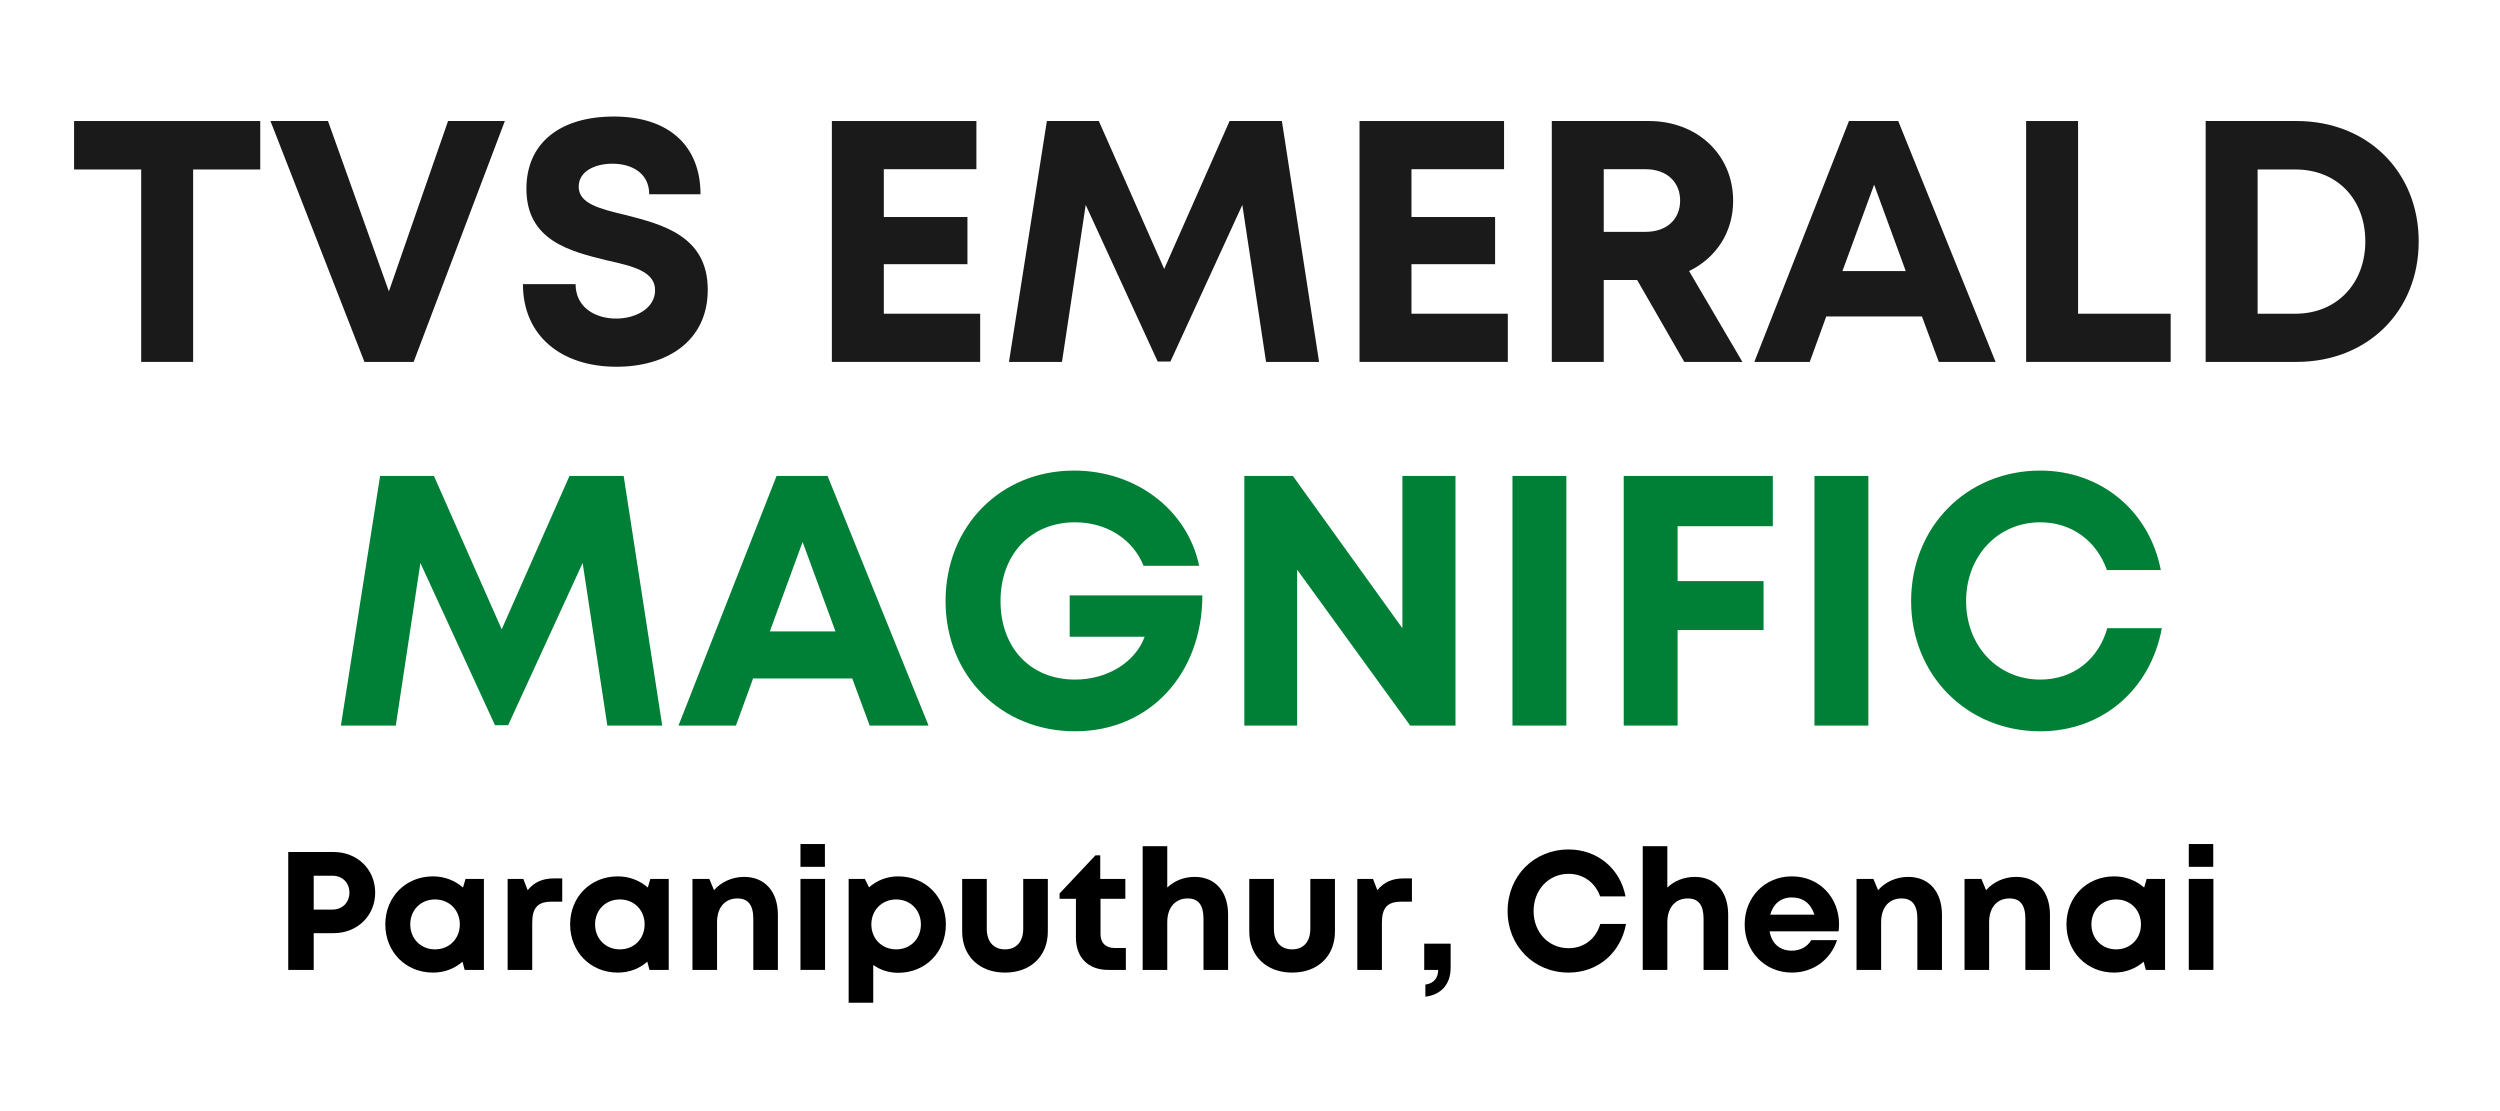
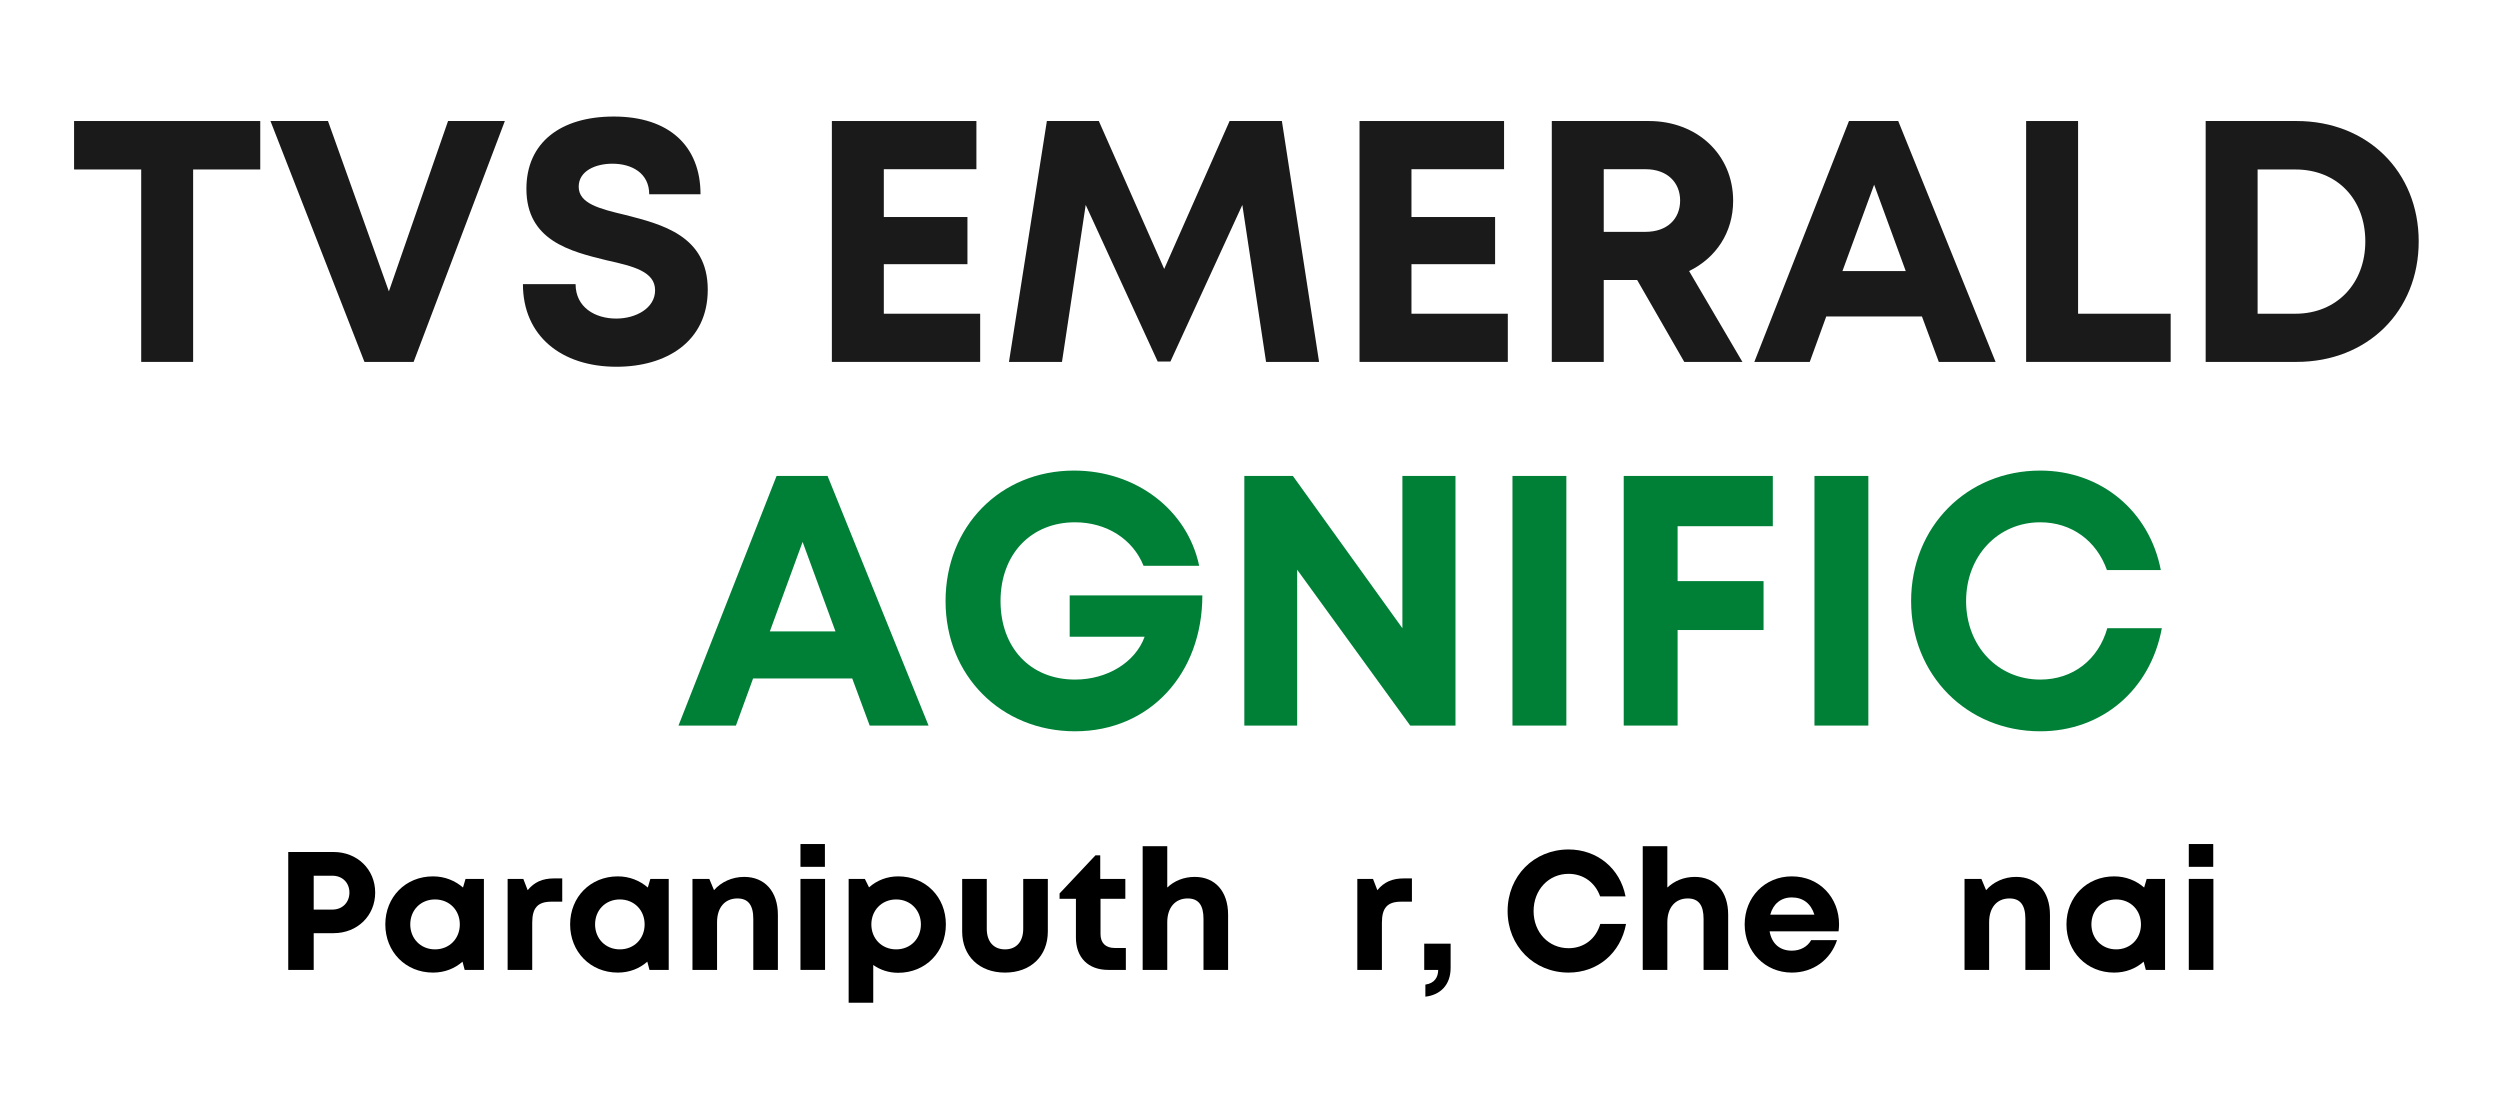
<svg xmlns="http://www.w3.org/2000/svg" width="180" zoomAndPan="magnify" viewBox="0 0 135 60" height="80" preserveAspectRatio="xMidYMid meet" version="1.0">
  <defs>
    <filter x="0%" y="0%" width="100%" height="100%" id="id1">
      <feColorMatrix values="0 0 0 0 1 0 0 0 0 1 0 0 0 0 1 0 0 0 1 0" color-interpolation-filters="sRGB" />
    </filter>
    <g />
    <mask id="id2">
      <g filter="url(#id1)">
        <rect x="-13.5" width="162" fill="#000000" y="-6" height="72" fill-opacity="0.898" />
      </g>
    </mask>
    <clipPath id="id3">
      <rect x="0" width="129" y="0" height="17" />
    </clipPath>
  </defs>
  <rect x="-13.5" width="162" fill="#ffffff" y="-6" height="72" fill-opacity="1" />
  <rect x="-13.5" width="162" fill="#ffffff" y="-6" height="72" fill-opacity="1" />
  <rect x="-13.5" width="162" fill="#ffffff" y="-6" height="72" fill-opacity="1" />
  <rect x="-13.5" width="162" fill="#ffffff" y="-6" height="72" fill-opacity="1" />
  <g mask="url(#id2)">
    <g transform="matrix(1, 0, 0, 1, 3, 6)">
      <g clip-path="url(#id3)">
        <g fill="#000000" fill-opacity="1">
          <g transform="translate(0.609, 13.543)">
            <g>
              <path d="M 10.445 -13.008 L 0.391 -13.008 L 0.391 -10.391 L 4.016 -10.391 L 4.016 0 L 6.82 0 L 6.82 -10.391 L 10.445 -10.391 Z M 10.445 -13.008 " />
            </g>
          </g>
        </g>
        <g fill="#000000" fill-opacity="1">
          <g transform="translate(11.457, 13.543)">
            <g>
              <path d="M 9.738 -13.008 L 6.543 -3.809 L 3.254 -13.008 L 0.148 -13.008 L 5.223 0 L 7.879 0 L 12.805 -13.008 Z M 9.738 -13.008 " />
            </g>
          </g>
        </g>
        <g fill="#000000" fill-opacity="1">
          <g transform="translate(24.496, 13.543)">
            <g>
              <path d="M 5.797 0.262 C 8.492 0.262 10.723 -1.098 10.723 -3.902 C 10.723 -6.82 8.234 -7.434 6.262 -7.938 C 4.871 -8.27 3.754 -8.551 3.754 -9.461 C 3.754 -10.316 4.664 -10.703 5.574 -10.703 C 6.637 -10.703 7.562 -10.184 7.562 -9.051 L 10.332 -9.051 C 10.332 -11.652 8.641 -13.25 5.648 -13.25 C 2.77 -13.25 0.93 -11.84 0.93 -9.348 C 0.93 -6.543 3.309 -5.965 5.277 -5.484 C 6.691 -5.168 7.879 -4.887 7.879 -3.867 C 7.879 -2.898 6.84 -2.34 5.781 -2.34 C 4.629 -2.34 3.586 -2.953 3.586 -4.199 L 0.742 -4.199 C 0.742 -1.414 2.805 0.262 5.797 0.262 Z M 5.797 0.262 " />
            </g>
          </g>
        </g>
        <g fill="#000000" fill-opacity="1">
          <g transform="translate(35.993, 13.543)">
            <g />
          </g>
        </g>
        <g fill="#000000" fill-opacity="1">
          <g transform="translate(40.433, 13.543)">
            <g>
              <path d="M 4.293 -2.602 L 4.293 -5.277 L 8.809 -5.277 L 8.809 -7.824 L 4.293 -7.824 L 4.293 -10.406 L 9.293 -10.406 L 9.293 -13.008 L 1.488 -13.008 L 1.488 0 L 9.496 0 L 9.496 -2.602 Z M 4.293 -2.602 " />
            </g>
          </g>
        </g>
        <g fill="#000000" fill-opacity="1">
          <g transform="translate(50.816, 13.543)">
            <g>
              <path d="M 17.414 0 L 15.406 -13.008 L 12.582 -13.008 L 9.051 -5.02 L 5.52 -13.008 L 2.715 -13.008 L 0.668 0 L 3.531 0 L 4.812 -8.477 L 8.699 -0.02 L 9.387 -0.02 L 13.27 -8.477 L 14.551 0 Z M 17.414 0 " />
            </g>
          </g>
        </g>
        <g fill="#000000" fill-opacity="1">
          <g transform="translate(68.926, 13.543)">
            <g>
              <path d="M 4.293 -2.602 L 4.293 -5.277 L 8.809 -5.277 L 8.809 -7.824 L 4.293 -7.824 L 4.293 -10.406 L 9.293 -10.406 L 9.293 -13.008 L 1.488 -13.008 L 1.488 0 L 9.496 0 L 9.496 -2.602 Z M 4.293 -2.602 " />
            </g>
          </g>
        </g>
        <g fill="#000000" fill-opacity="1">
          <g transform="translate(79.309, 13.543)">
            <g>
              <path d="M 8.641 0 L 11.781 0 L 8.902 -4.906 C 10.352 -5.613 11.281 -6.988 11.281 -8.699 C 11.281 -11.207 9.328 -13.008 6.727 -13.008 L 1.488 -13.008 L 1.488 0 L 4.293 0 L 4.293 -4.422 L 6.098 -4.422 Z M 4.293 -10.406 L 6.543 -10.406 C 7.73 -10.406 8.418 -9.684 8.418 -8.715 C 8.418 -7.73 7.73 -7.023 6.543 -7.023 L 4.293 -7.023 Z M 4.293 -10.406 " />
            </g>
          </g>
        </g>
        <g fill="#000000" fill-opacity="1">
          <g transform="translate(91.586, 13.543)">
            <g>
              <path d="M 10.109 0 L 13.176 0 L 7.918 -13.008 L 5.258 -13.008 L 0.148 0 L 3.141 0 L 4.031 -2.453 L 9.199 -2.453 Z M 6.617 -9.57 L 8.324 -4.906 L 4.906 -4.906 Z M 6.617 -9.57 " />
            </g>
          </g>
        </g>
        <g fill="#000000" fill-opacity="1">
          <g transform="translate(104.923, 13.543)">
            <g>
              <path d="M 4.293 -2.602 L 4.293 -13.008 L 1.488 -13.008 L 1.488 0 L 9.293 0 L 9.293 -2.602 Z M 4.293 -2.602 " />
            </g>
          </g>
        </g>
        <g fill="#000000" fill-opacity="1">
          <g transform="translate(114.618, 13.543)">
            <g>
              <path d="M 6.395 -13.008 L 1.488 -13.008 L 1.488 0 L 6.395 0 C 10.223 0 12.992 -2.73 12.992 -6.504 C 12.992 -10.277 10.223 -13.008 6.395 -13.008 Z M 6.336 -2.602 L 4.293 -2.602 L 4.293 -10.391 L 6.336 -10.391 C 8.566 -10.391 10.109 -8.809 10.109 -6.504 C 10.109 -4.238 8.566 -2.602 6.336 -2.602 Z M 6.336 -2.602 " />
            </g>
          </g>
        </g>
      </g>
    </g>
  </g>
  <g fill="#008037" fill-opacity="1">
    <g transform="translate(17.713, 39.181)">
      <g>
-         <path d="M 18.047 0 L 15.965 -13.48 L 13.039 -13.48 L 9.379 -5.199 L 5.719 -13.48 L 2.812 -13.48 L 0.695 0 L 3.66 0 L 4.988 -8.781 L 9.016 -0.02 L 9.727 -0.02 L 13.75 -8.781 L 15.082 0 Z M 18.047 0 " />
-       </g>
+         </g>
    </g>
  </g>
  <g fill="#008037" fill-opacity="1">
    <g transform="translate(36.486, 39.181)">
      <g>
        <path d="M 10.477 0 L 13.656 0 L 8.203 -13.48 L 5.449 -13.48 L 0.152 0 L 3.254 0 L 4.18 -2.543 L 9.535 -2.543 Z M 6.855 -9.918 L 8.629 -5.086 L 5.086 -5.086 Z M 6.855 -9.918 " />
      </g>
    </g>
  </g>
  <g fill="#008037" fill-opacity="1">
    <g transform="translate(50.31, 39.181)">
      <g>
        <path d="M 7.453 -7.031 L 7.453 -4.797 L 11.5 -4.797 C 10.996 -3.41 9.477 -2.484 7.742 -2.484 C 5.316 -2.484 3.719 -4.219 3.719 -6.723 C 3.719 -9.246 5.355 -10.977 7.742 -10.977 C 9.438 -10.977 10.863 -10.074 11.441 -8.629 L 14.445 -8.629 C 13.809 -11.652 11.035 -13.77 7.684 -13.77 C 3.699 -13.77 0.75 -10.746 0.75 -6.723 C 0.75 -2.676 3.773 0.309 7.742 0.309 C 11.789 0.309 14.617 -2.812 14.617 -7.031 Z M 7.453 -7.031 " />
      </g>
    </g>
  </g>
  <g fill="#008037" fill-opacity="1">
    <g transform="translate(65.655, 39.181)">
      <g>
        <path d="M 10.074 -13.48 L 10.074 -5.258 L 4.16 -13.48 L 1.539 -13.48 L 1.539 0 L 4.391 0 L 4.391 -8.418 L 10.496 0 L 12.941 0 L 12.941 -13.48 Z M 10.074 -13.48 " />
      </g>
    </g>
  </g>
  <g fill="#008037" fill-opacity="1">
    <g transform="translate(80.134, 39.181)">
      <g>
        <path d="M 1.539 0 L 4.449 0 L 4.449 -13.48 L 1.539 -13.48 Z M 1.539 0 " />
      </g>
    </g>
  </g>
  <g fill="#008037" fill-opacity="1">
    <g transform="translate(86.142, 39.181)">
      <g>
        <path d="M 9.59 -10.766 L 9.59 -13.48 L 1.539 -13.48 L 1.539 0 L 4.449 0 L 4.449 -5.16 L 9.09 -5.16 L 9.09 -7.801 L 4.449 -7.801 L 4.449 -10.766 Z M 9.59 -10.766 " />
      </g>
    </g>
  </g>
  <g fill="#008037" fill-opacity="1">
    <g transform="translate(96.442, 39.181)">
      <g>
        <path d="M 1.539 0 L 4.449 0 L 4.449 -13.48 L 1.539 -13.48 Z M 1.539 0 " />
      </g>
    </g>
  </g>
  <g fill="#008037" fill-opacity="1">
    <g transform="translate(102.45, 39.181)">
      <g>
        <path d="M 7.723 0.309 C 11.055 0.309 13.676 -1.926 14.289 -5.258 L 11.344 -5.258 C 10.863 -3.562 9.496 -2.484 7.723 -2.484 C 5.43 -2.484 3.719 -4.297 3.719 -6.723 C 3.719 -9.148 5.43 -10.977 7.723 -10.977 C 9.418 -10.977 10.766 -9.977 11.324 -8.398 L 14.234 -8.398 C 13.617 -11.594 10.996 -13.77 7.723 -13.77 C 3.754 -13.77 0.75 -10.727 0.75 -6.723 C 0.75 -2.734 3.754 0.309 7.723 0.309 Z M 7.723 0.309 " />
      </g>
    </g>
  </g>
  <g fill="#000000" fill-opacity="1">
    <g transform="translate(14.838, 52.375)">
      <g>
        <path d="M 3.176 -6.367 L 0.727 -6.367 L 0.727 0 L 2.102 0 L 2.102 -1.984 L 3.176 -1.984 C 4.457 -1.984 5.422 -2.922 5.422 -4.176 C 5.422 -5.434 4.449 -6.367 3.176 -6.367 Z M 3.113 -3.258 L 2.102 -3.258 L 2.102 -5.086 L 3.113 -5.086 C 3.656 -5.086 4.031 -4.703 4.031 -4.176 C 4.031 -3.648 3.656 -3.258 3.113 -3.258 Z M 3.113 -3.258 " />
      </g>
    </g>
  </g>
  <g fill="#000000" fill-opacity="1">
    <g transform="translate(20.498, 52.375)">
      <g>
        <path d="M 4.641 -4.914 L 4.504 -4.449 C 4.074 -4.82 3.52 -5.051 2.883 -5.051 C 1.41 -5.051 0.309 -3.941 0.309 -2.457 C 0.309 -0.973 1.41 0.145 2.883 0.145 C 3.512 0.145 4.059 -0.074 4.477 -0.445 L 4.594 0 L 5.633 0 L 5.633 -4.914 Z M 2.992 -1.109 C 2.219 -1.109 1.656 -1.691 1.656 -2.457 C 1.656 -3.23 2.219 -3.805 2.992 -3.805 C 3.766 -3.805 4.332 -3.23 4.332 -2.457 C 4.332 -1.684 3.766 -1.109 2.992 -1.109 Z M 2.992 -1.109 " />
      </g>
    </g>
  </g>
  <g fill="#000000" fill-opacity="1">
    <g transform="translate(26.775, 52.375)">
      <g>
        <path d="M 3.148 -4.941 C 2.512 -4.941 2.074 -4.738 1.719 -4.305 L 1.484 -4.914 L 0.637 -4.914 L 0.637 0 L 1.965 0 L 1.965 -2.547 C 1.965 -3.348 2.258 -3.684 3.004 -3.684 L 3.586 -3.684 L 3.586 -4.941 Z M 3.148 -4.941 " />
      </g>
    </g>
  </g>
  <g fill="#000000" fill-opacity="1">
    <g transform="translate(30.478, 52.375)">
      <g>
        <path d="M 4.641 -4.914 L 4.504 -4.449 C 4.074 -4.82 3.52 -5.051 2.883 -5.051 C 1.41 -5.051 0.309 -3.941 0.309 -2.457 C 0.309 -0.973 1.41 0.145 2.883 0.145 C 3.512 0.145 4.059 -0.074 4.477 -0.445 L 4.594 0 L 5.633 0 L 5.633 -4.914 Z M 2.992 -1.109 C 2.219 -1.109 1.656 -1.691 1.656 -2.457 C 1.656 -3.23 2.219 -3.805 2.992 -3.805 C 3.766 -3.805 4.332 -3.23 4.332 -2.457 C 4.332 -1.684 3.766 -1.109 2.992 -1.109 Z M 2.992 -1.109 " />
      </g>
    </g>
  </g>
  <g fill="#000000" fill-opacity="1">
    <g transform="translate(36.756, 52.375)">
      <g>
        <path d="M 3.43 -5.023 C 2.766 -5.023 2.176 -4.738 1.801 -4.305 L 1.547 -4.914 L 0.637 -4.914 L 0.637 0 L 1.965 0 L 1.965 -2.574 C 1.965 -3.367 2.383 -3.859 3.066 -3.859 C 3.641 -3.859 3.922 -3.504 3.922 -2.758 L 3.922 0 L 5.25 0 L 5.25 -2.977 C 5.25 -4.223 4.551 -5.023 3.43 -5.023 Z M 3.43 -5.023 " />
      </g>
    </g>
  </g>
  <g fill="#000000" fill-opacity="1">
    <g transform="translate(42.588, 52.375)">
      <g>
        <path d="M 0.637 -5.566 L 1.957 -5.566 L 1.957 -6.797 L 0.637 -6.797 Z M 0.637 0 L 1.965 0 L 1.965 -4.914 L 0.637 -4.914 Z M 0.637 0 " />
      </g>
    </g>
  </g>
  <g fill="#000000" fill-opacity="1">
    <g transform="translate(45.19, 52.375)">
      <g>
        <path d="M 3.312 -5.051 C 2.703 -5.051 2.156 -4.832 1.738 -4.457 L 1.512 -4.914 L 0.637 -4.914 L 0.637 1.773 L 1.965 1.773 L 1.965 -0.266 C 2.34 0 2.801 0.156 3.312 0.156 C 4.793 0.156 5.887 -0.965 5.887 -2.457 C 5.887 -3.941 4.793 -5.051 3.312 -5.051 Z M 3.203 -1.109 C 2.43 -1.109 1.863 -1.684 1.863 -2.457 C 1.863 -3.223 2.43 -3.805 3.203 -3.805 C 3.977 -3.805 4.539 -3.223 4.539 -2.457 C 4.539 -1.684 3.977 -1.109 3.203 -1.109 Z M 3.203 -1.109 " />
      </g>
    </g>
  </g>
  <g fill="#000000" fill-opacity="1">
    <g transform="translate(51.395, 52.375)">
      <g>
        <path d="M 2.875 0.145 C 4.266 0.145 5.188 -0.746 5.188 -2.074 L 5.188 -4.914 L 3.859 -4.914 L 3.859 -2.219 C 3.859 -1.527 3.492 -1.109 2.875 -1.109 C 2.266 -1.109 1.891 -1.52 1.891 -2.219 L 1.891 -4.914 L 0.562 -4.914 L 0.562 -2.074 C 0.562 -0.746 1.492 0.145 2.875 0.145 Z M 2.875 0.145 " />
      </g>
    </g>
  </g>
  <g fill="#000000" fill-opacity="1">
    <g transform="translate(57.155, 52.375)">
      <g>
        <path d="M 3.039 -1.184 C 2.547 -1.184 2.273 -1.457 2.273 -1.93 L 2.273 -3.84 L 3.613 -3.84 L 3.613 -4.914 L 2.258 -4.914 L 2.258 -6.188 L 2 -6.188 L 0.062 -4.129 L 0.062 -3.84 L 0.945 -3.84 L 0.945 -1.746 C 0.945 -0.664 1.609 0 2.691 0 L 3.641 0 L 3.641 -1.184 Z M 3.039 -1.184 " />
      </g>
    </g>
  </g>
  <g fill="#000000" fill-opacity="1">
    <g transform="translate(61.067, 52.375)">
      <g>
        <path d="M 3.449 -5.023 C 2.855 -5.023 2.34 -4.805 1.965 -4.449 L 1.965 -6.68 L 0.637 -6.68 L 0.637 0 L 1.965 0 L 1.965 -2.574 C 1.965 -3.375 2.402 -3.859 3.066 -3.859 C 3.656 -3.859 3.922 -3.492 3.922 -2.758 L 3.922 0 L 5.25 0 L 5.25 -2.984 C 5.25 -4.23 4.559 -5.023 3.449 -5.023 Z M 3.449 -5.023 " />
      </g>
    </g>
  </g>
  <g fill="#000000" fill-opacity="1">
    <g transform="translate(66.899, 52.375)">
      <g>
-         <path d="M 2.875 0.145 C 4.266 0.145 5.188 -0.746 5.188 -2.074 L 5.188 -4.914 L 3.859 -4.914 L 3.859 -2.219 C 3.859 -1.527 3.492 -1.109 2.875 -1.109 C 2.266 -1.109 1.891 -1.52 1.891 -2.219 L 1.891 -4.914 L 0.562 -4.914 L 0.562 -2.074 C 0.562 -0.746 1.492 0.145 2.875 0.145 Z M 2.875 0.145 " />
-       </g>
+         </g>
    </g>
  </g>
  <g fill="#000000" fill-opacity="1">
    <g transform="translate(72.658, 52.375)">
      <g>
        <path d="M 3.148 -4.941 C 2.512 -4.941 2.074 -4.738 1.719 -4.305 L 1.484 -4.914 L 0.637 -4.914 L 0.637 0 L 1.965 0 L 1.965 -2.547 C 1.965 -3.348 2.258 -3.684 3.004 -3.684 L 3.586 -3.684 L 3.586 -4.941 Z M 3.148 -4.941 " />
      </g>
    </g>
  </g>
  <g fill="#000000" fill-opacity="1">
    <g transform="translate(76.361, 52.375)">
      <g>
        <path d="M 0.609 1.445 C 1.418 1.355 1.973 0.809 1.973 -0.109 L 1.973 -1.418 L 0.547 -1.418 L 0.547 0 L 1.301 0 C 1.301 0.383 1.109 0.727 0.609 0.793 Z M 0.609 1.445 " />
      </g>
    </g>
  </g>
  <g fill="#000000" fill-opacity="1">
    <g transform="translate(78.881, 52.375)">
      <g />
    </g>
  </g>
  <g fill="#000000" fill-opacity="1">
    <g transform="translate(81.056, 52.375)">
      <g>
        <path d="M 3.648 0.145 C 5.223 0.145 6.461 -0.91 6.75 -2.484 L 5.359 -2.484 C 5.133 -1.684 4.484 -1.172 3.648 -1.172 C 2.566 -1.172 1.758 -2.027 1.758 -3.176 C 1.758 -4.32 2.566 -5.188 3.648 -5.188 C 4.449 -5.188 5.086 -4.715 5.352 -3.969 L 6.723 -3.969 C 6.434 -5.477 5.195 -6.504 3.648 -6.504 C 1.773 -6.504 0.355 -5.066 0.355 -3.176 C 0.355 -1.293 1.773 0.145 3.648 0.145 Z M 3.648 0.145 " />
      </g>
    </g>
  </g>
  <g fill="#000000" fill-opacity="1">
    <g transform="translate(88.071, 52.375)">
      <g>
        <path d="M 3.449 -5.023 C 2.855 -5.023 2.34 -4.805 1.965 -4.449 L 1.965 -6.68 L 0.637 -6.68 L 0.637 0 L 1.965 0 L 1.965 -2.574 C 1.965 -3.375 2.402 -3.859 3.066 -3.859 C 3.656 -3.859 3.922 -3.492 3.922 -2.758 L 3.922 0 L 5.25 0 L 5.25 -2.984 C 5.25 -4.23 4.559 -5.023 3.449 -5.023 Z M 3.449 -5.023 " />
      </g>
    </g>
  </g>
  <g fill="#000000" fill-opacity="1">
    <g transform="translate(93.903, 52.375)">
      <g>
        <path d="M 5.406 -2.465 C 5.406 -3.887 4.367 -5.051 2.855 -5.051 C 1.402 -5.051 0.309 -3.93 0.309 -2.457 C 0.309 -0.984 1.41 0.145 2.855 0.145 C 4.004 0.145 4.941 -0.535 5.297 -1.609 L 3.902 -1.609 C 3.703 -1.254 3.32 -1.039 2.855 -1.039 C 2.211 -1.039 1.773 -1.41 1.656 -2.082 L 5.379 -2.082 C 5.395 -2.211 5.406 -2.34 5.406 -2.465 Z M 2.855 -3.914 C 3.457 -3.914 3.887 -3.586 4.074 -2.984 L 1.691 -2.984 C 1.848 -3.566 2.266 -3.914 2.855 -3.914 Z M 2.855 -3.914 " />
      </g>
    </g>
  </g>
  <g fill="#000000" fill-opacity="1">
    <g transform="translate(99.616, 52.375)">
      <g>
+         </g>
+     </g>
+   </g>
+   <g fill="#000000" fill-opacity="1">
+     <g transform="translate(105.448, 52.375)">
+       <g>
        <path d="M 3.43 -5.023 C 2.766 -5.023 2.176 -4.738 1.801 -4.305 L 1.547 -4.914 L 0.637 -4.914 L 0.637 0 L 1.965 0 L 1.965 -2.574 C 1.965 -3.367 2.383 -3.859 3.066 -3.859 C 3.641 -3.859 3.922 -3.504 3.922 -2.758 L 3.922 0 L 5.25 0 L 5.25 -2.977 C 5.25 -4.223 4.551 -5.023 3.43 -5.023 Z M 3.43 -5.023 " />
      </g>
    </g>
  </g>
  <g fill="#000000" fill-opacity="1">
-     <g transform="translate(105.448, 52.375)">
-       <g>
-         <path d="M 3.43 -5.023 C 2.766 -5.023 2.176 -4.738 1.801 -4.305 L 1.547 -4.914 L 0.637 -4.914 L 0.637 0 L 1.965 0 L 1.965 -2.574 C 1.965 -3.367 2.383 -3.859 3.066 -3.859 C 3.641 -3.859 3.922 -3.504 3.922 -2.758 L 3.922 0 L 5.25 0 L 5.25 -2.977 C 5.25 -4.223 4.551 -5.023 3.43 -5.023 Z M 3.43 -5.023 " />
-       </g>
-     </g>
-   </g>
-   <g fill="#000000" fill-opacity="1">
    <g transform="translate(111.28, 52.375)">
      <g>
        <path d="M 4.641 -4.914 L 4.504 -4.449 C 4.074 -4.82 3.52 -5.051 2.883 -5.051 C 1.41 -5.051 0.309 -3.941 0.309 -2.457 C 0.309 -0.973 1.41 0.145 2.883 0.145 C 3.512 0.145 4.059 -0.074 4.477 -0.445 L 4.594 0 L 5.633 0 L 5.633 -4.914 Z M 2.992 -1.109 C 2.219 -1.109 1.656 -1.691 1.656 -2.457 C 1.656 -3.23 2.219 -3.805 2.992 -3.805 C 3.766 -3.805 4.332 -3.23 4.332 -2.457 C 4.332 -1.684 3.766 -1.109 2.992 -1.109 Z M 2.992 -1.109 " />
      </g>
    </g>
  </g>
  <g fill="#000000" fill-opacity="1">
    <g transform="translate(117.558, 52.375)">
      <g>
        <path d="M 0.637 -5.566 L 1.957 -5.566 L 1.957 -6.797 L 0.637 -6.797 Z M 0.637 0 L 1.965 0 L 1.965 -4.914 L 0.637 -4.914 Z M 0.637 0 " />
      </g>
    </g>
  </g>
</svg>